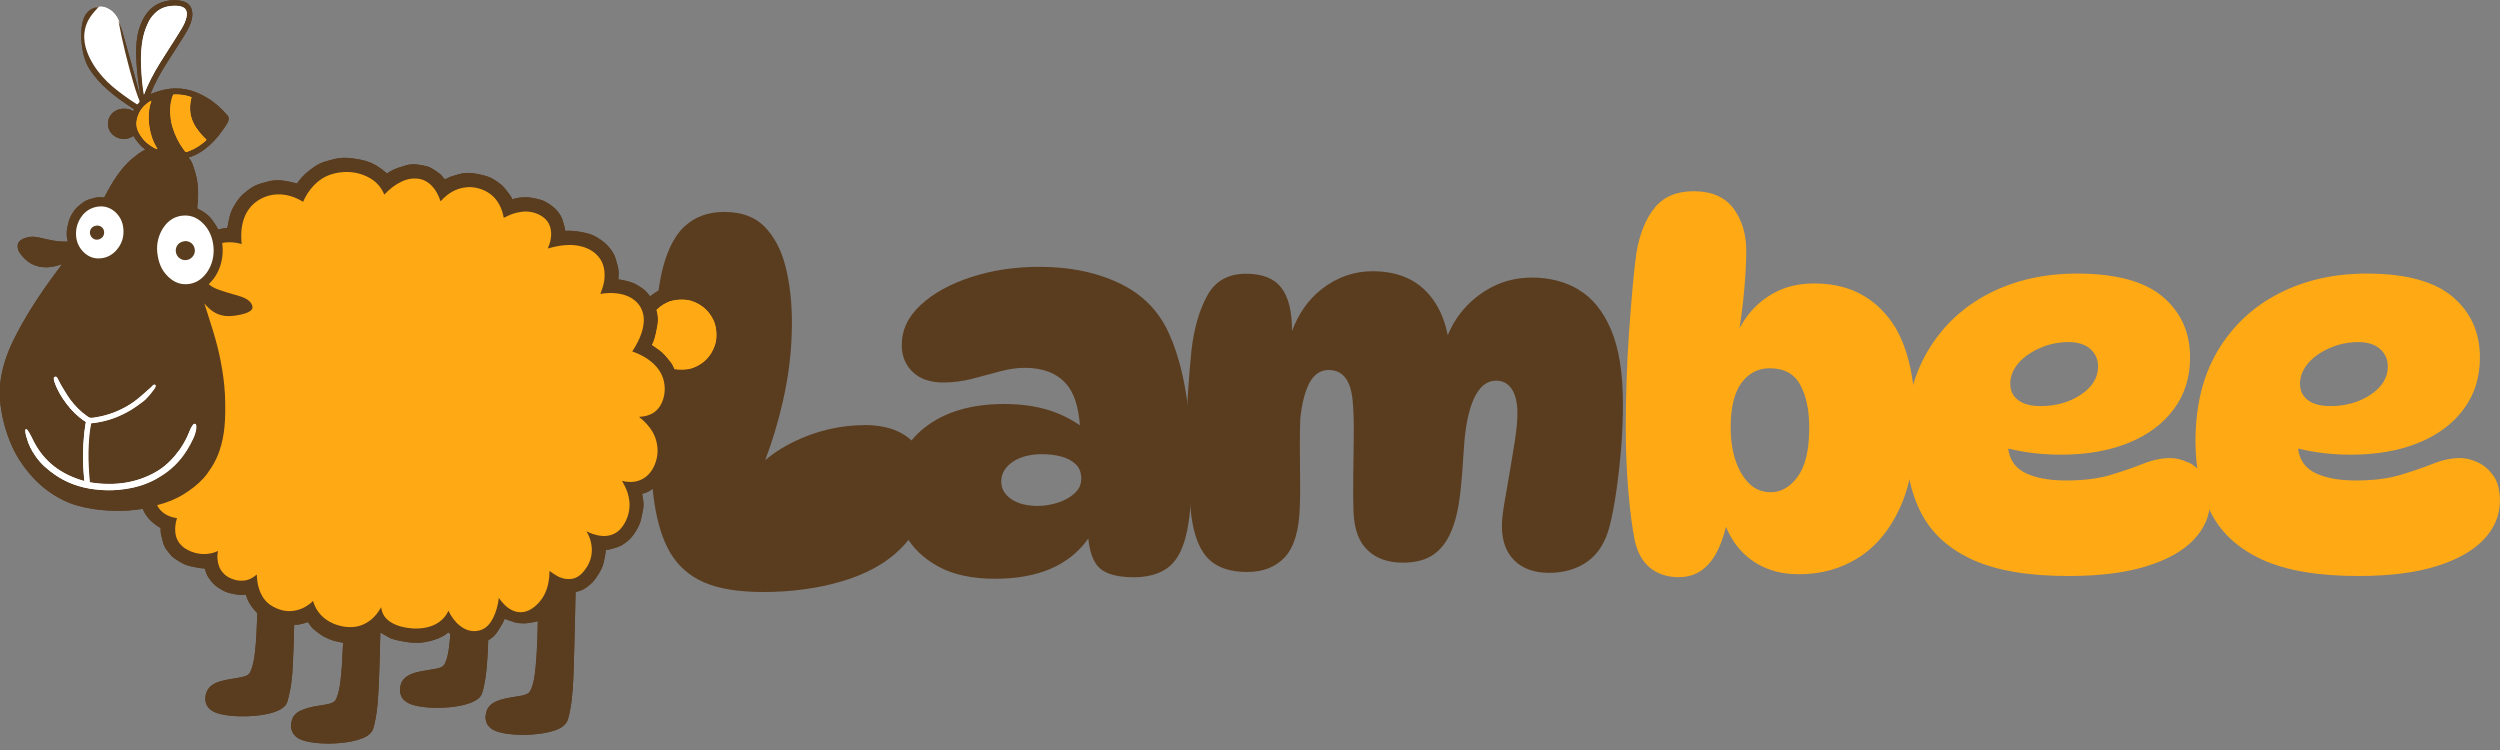
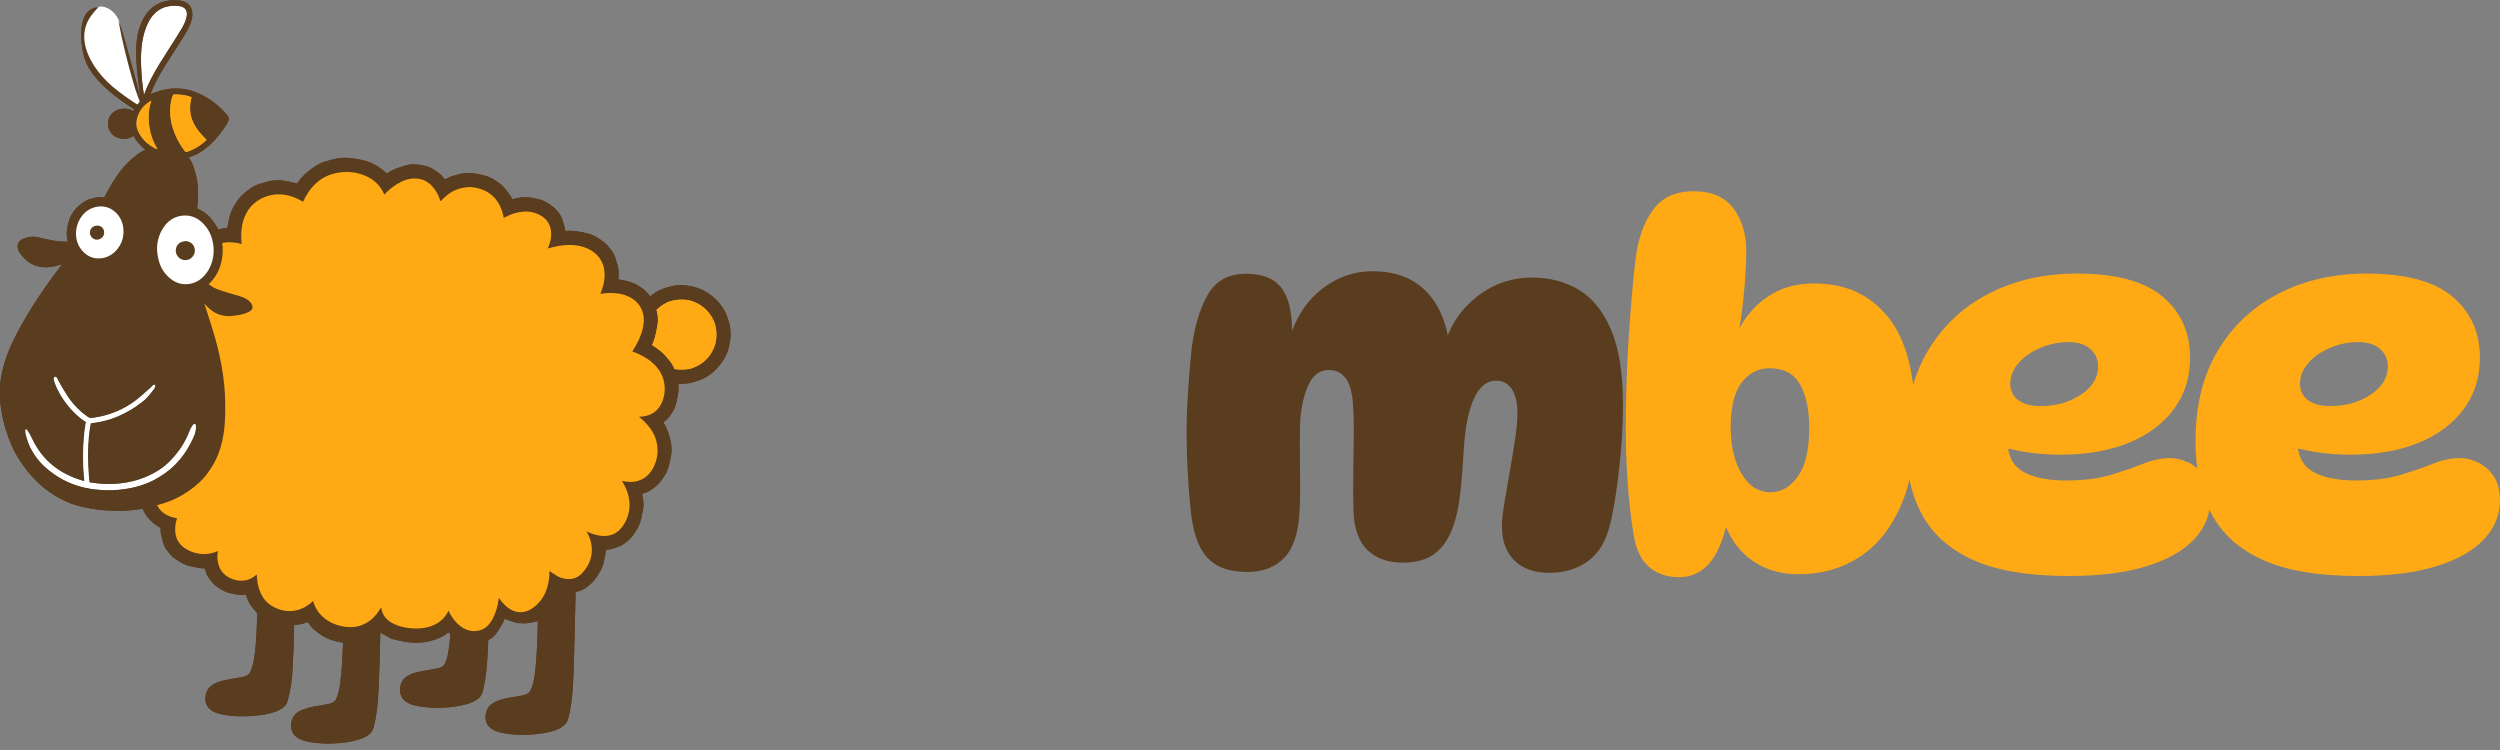
<svg xmlns="http://www.w3.org/2000/svg" id="Layer_1" viewBox="0 0 300 90">
  <rect x="0" y="0" width="300" height="90" fill="#808080" stroke="none" />
  <defs>
    <style>.cls-1{fill:#fff;}.cls-1,.cls-2,.cls-3{fill-rule:evenodd;}.cls-2,.cls-4{fill:#5a3c1e;}.cls-5,.cls-3{fill:#ffaa14;}</style>
  </defs>
-   <path class="cls-4" d="M103.71,51.02c-1.71,0-3.41.24-5.12.72-1.71.48-3.32,1.18-4.84,2.09-.68.41-1.32.88-1.93,1.39.84-2.2,1.55-4.54,2.12-7.04.73-3.18,1.09-6.33,1.09-9.45,0-2.46-.25-4.68-.75-6.68s-1.33-3.6-2.5-4.81c-1.17-1.21-2.79-1.81-4.87-1.81-1.96,0-3.57.6-4.84,1.81-1.27,1.21-2.2,3.2-2.78,5.99-.33,1.75-.63,4.2-.9,7.36-.27,3.16-.41,6.47-.41,9.92,0,4.2.19,7.51.56,9.92.37,2.41,1,4.37,1.87,5.87.96,1.62,2.32,2.82,4.09,3.59,1.77.77,4.15,1.15,7.15,1.15,1.58,0,3.16-.1,4.74-.31,1.58-.21,3.09-.52,4.52-.94,1.44-.42,2.69-.92,3.78-1.5,2-1.04,3.62-2.44,4.87-4.21,1.25-1.77,1.87-3.71,1.87-5.84,0-2.29-.67-4.07-2-5.34-1.33-1.27-3.25-1.9-5.74-1.9Z" />
-   <path class="cls-4" d="M140.58,40.75c-1.13-2.97-3.1-5.16-5.91-6.59-2.81-1.42-6.13-2.14-9.95-2.14-2.93,0-5.65.41-8.17,1.23-2.52.82-4.54,1.93-6.06,3.34-1.52,1.4-2.28,3.01-2.28,4.8,0,1.33.44,2.41,1.32,3.25.88.84,2.1,1.26,3.66,1.26,1.17,0,2.32-.15,3.45-.44,1.13-.29,2.23-.59,3.31-.88,1.07-.29,2.08-.44,3.02-.44,2.19,0,3.84.64,4.98,1.93.93,1.06,1.47,2.72,1.64,4.97-.82-.57-1.71-1.05-2.69-1.45-1.84-.74-3.96-1.11-6.38-1.11-3.98,0-7.17.95-9.57,2.84-2.4,1.89-3.6,4.46-3.6,7.7,0,1.91.44,3.65,1.32,5.21.88,1.56,2.2,2.82,3.98,3.78,1.78.96,4.03,1.44,6.76,1.44,5.19,0,8.92-1.61,11.19-4.83.13,1.34.45,2.38.96,3.1.72,1.03,2.21,1.55,4.48,1.55,1.64,0,2.98-.36,4.01-1.08,1.03-.72,1.79-2,2.25-3.84.47-1.83.7-4.41.7-7.73,0-3.04-.19-5.91-.56-8.61-.37-2.69-.99-5.11-1.84-7.26ZM128.93,59.22c-.55.49-1.22.86-2.02,1.11-.8.25-1.59.38-2.37.38-1.33,0-2.39-.27-3.19-.82-.8-.55-1.2-1.25-1.2-2.11,0-.94.45-1.72,1.35-2.34.9-.62,2.09-.94,3.57-.94.82,0,1.59.1,2.31.29.72.2,1.3.51,1.73.94.43.43.64.99.64,1.7s-.27,1.3-.82,1.78Z" />
  <path class="cls-4" d="M189.47,34.77c-1.64-.97-3.51-1.46-5.62-1.46-1.76,0-3.37.38-4.83,1.14-1.46.76-2.7,1.79-3.72,3.07-.66.83-1.17,1.74-1.57,2.71-.4-2.04-1.18-3.71-2.36-5.02-1.6-1.78-3.83-2.66-6.67-2.66-2.22,0-4.25.71-6.09,2.14-1.6,1.24-2.78,2.94-3.57,5.03,0-.03,0-.05,0-.08,0-2.3-.43-4.01-1.29-5.12-.86-1.11-2.26-1.67-4.22-1.67-2.15,0-3.7.87-4.65,2.61-.96,1.74-1.59,3.91-1.9,6.53-.16,1.56-.29,3.21-.41,4.95-.12,1.74-.18,3.37-.18,4.89s.04,3.04.12,4.57c.08,1.52.19,3.04.35,4.57.23,2.69.88,4.65,1.93,5.85,1.05,1.21,2.67,1.82,4.86,1.82,1.95,0,3.47-.61,4.57-1.82,1.09-1.21,1.68-3.22,1.76-6.03.04-.9.05-2,.03-3.31-.02-1.31-.03-2.62-.03-3.95s.02-2.44.06-3.34c.19-1.83.57-3.26,1.11-4.27.55-1.01,1.31-1.52,2.28-1.52.9,0,1.59.34,2.08,1.03.49.68.77,1.75.85,3.19.08,1.02.11,2.3.09,3.86-.02,1.56-.04,3.14-.06,4.74-.02,1.6-.01,2.99.03,4.16.08,2.11.64,3.66,1.7,4.65,1.05,1,2.46,1.49,4.22,1.49,1.6,0,2.88-.36,3.83-1.08.96-.72,1.69-1.81,2.2-3.25.39-1.05.67-2.36.85-3.92.18-1.56.32-3.36.44-5.39.16-2.65.57-4.68,1.23-6.09.66-1.41,1.54-2.11,2.63-2.11.82,0,1.45.34,1.9,1.02.45.68.67,1.65.67,2.9,0,.86-.1,1.92-.29,3.19-.2,1.27-.41,2.57-.64,3.89-.23,1.33-.45,2.57-.64,3.72-.2,1.15-.29,2.06-.29,2.72,0,1.8.51,3.18,1.52,4.16,1.01.98,2.4,1.46,4.16,1.46s3.39-.47,4.65-1.4c1.27-.94,2.14-2.36,2.61-4.27.27-1.05.53-2.37.76-3.95.23-1.58.43-3.3.59-5.15.16-1.85.23-3.68.23-5.47,0-3.71-.47-6.67-1.41-8.9-.94-2.22-2.22-3.82-3.86-4.8Z" />
  <path class="cls-5" d="M217.8,34.01c-1.95,0-3.63.4-5.03,1.2-1.41.8-2.56,1.87-3.45,3.22-.21.31-.4.63-.58.96.17-1.08.32-2.15.43-3.21.25-2.34.38-4.37.38-6.09,0-1.99-.51-3.68-1.52-5.06-1.02-1.38-2.62-2.08-4.8-2.08-2.03,0-3.58.65-4.65,1.96-1.07,1.31-1.81,3.09-2.2,5.36-.16,1.09-.31,2.51-.47,4.25-.16,1.74-.3,3.6-.44,5.59-.14,1.99-.23,3.96-.29,5.91s-.09,3.69-.09,5.21c0,2.77.11,5.38.32,7.82.21,2.44.48,4.42.79,5.94.35,1.44.99,2.52,1.9,3.22.92.7,2.04,1.05,3.37,1.05,1.6,0,2.9-.65,3.89-1.96.73-.96,1.31-2.32,1.76-4.08.59,1.43,1.42,2.61,2.48,3.52,1.68,1.44,3.77,2.17,6.26,2.17,2.69,0,5.09-.67,7.2-2.02,2.11-1.35,3.77-3.37,4.98-6.06,1.21-2.69,1.81-6.05,1.81-10.07,0-5.74-1.08-9.96-3.25-12.67-2.17-2.71-5.1-4.07-8.81-4.07ZM215.73,57.2c-.92,1.25-2,1.87-3.25,1.87-1.44,0-2.61-.73-3.48-2.2-.88-1.46-1.32-3.33-1.32-5.59,0-2.38.43-4.16,1.29-5.33.86-1.17,1.99-1.76,3.4-1.76,1.72,0,2.94.66,3.66,1.99.72,1.33,1.08,3.04,1.08,5.15,0,2.65-.46,4.61-1.38,5.85Z" />
  <path class="cls-5" d="M262.59,55.5c-.74-.35-1.46-.53-2.17-.53-1.02,0-2.09.22-3.22.67-1.13.45-2.44.9-3.92,1.35-1.48.45-3.28.67-5.39.67s-3.89-.35-5.12-1.05c-1.02-.59-1.62-1.51-1.79-2.78.72.17,1.46.32,2.28.44,1.33.2,2.69.29,4.1.29,3.04,0,5.73-.47,8.05-1.41,2.32-.94,4.14-2.28,5.44-4.04,1.31-1.76,1.96-3.82,1.96-6.21,0-3-1.09-5.43-3.28-7.29-2.19-1.85-5.62-2.78-10.3-2.78-3.94,0-7.46.8-10.57,2.4-3.1,1.6-5.54,3.89-7.32,6.88-1.78,2.99-2.66,6.61-2.66,10.86,0,3.36.63,6.25,1.9,8.66,1.27,2.42,3.33,4.27,6.18,5.56,2.85,1.29,6.67,1.93,11.47,1.93,3.71,0,6.82-.39,9.34-1.17,2.52-.78,4.42-1.85,5.71-3.22,1.29-1.37,1.93-2.91,1.93-4.63,0-1.25-.25-2.24-.76-2.99-.51-.74-1.13-1.29-1.87-1.64ZM242.22,43.56c.66-.74,1.53-1.35,2.61-1.81,1.07-.47,2.21-.7,3.42-.7,1.09,0,1.95.27,2.58.82.62.55.94,1.25.94,2.11,0,1.33-.68,2.45-2.05,3.37-1.37.92-2.99,1.38-4.86,1.38-1.13,0-2.02-.23-2.66-.7-.64-.47-.97-1.13-.97-1.99s.33-1.72.99-2.46Z" />
  <path class="cls-5" d="M299.24,57.14c-.51-.74-1.13-1.29-1.87-1.64-.74-.35-1.46-.53-2.17-.53-1.02,0-2.09.22-3.22.67-1.13.45-2.44.9-3.92,1.35-1.48.45-3.28.67-5.39.67s-3.89-.35-5.12-1.05c-1.02-.59-1.62-1.51-1.79-2.78.72.17,1.46.32,2.28.44,1.33.2,2.69.29,4.1.29,3.04,0,5.73-.47,8.05-1.41,2.32-.94,4.14-2.28,5.44-4.04,1.31-1.76,1.96-3.82,1.96-6.21,0-3-1.09-5.43-3.28-7.29-2.19-1.85-5.62-2.78-10.3-2.78-3.94,0-7.46.8-10.57,2.4-3.1,1.6-5.54,3.89-7.32,6.88-1.78,2.99-2.66,6.61-2.66,10.86,0,3.36.63,6.25,1.9,8.66,1.27,2.42,3.33,4.27,6.18,5.56,2.85,1.29,6.67,1.93,11.47,1.93,3.71,0,6.82-.39,9.34-1.17,2.52-.78,4.42-1.85,5.71-3.22,1.29-1.37,1.93-2.91,1.93-4.63,0-1.25-.25-2.24-.76-2.99ZM276.99,43.56c.66-.74,1.53-1.35,2.61-1.81,1.07-.47,2.21-.7,3.42-.7,1.09,0,1.95.27,2.58.82.62.55.94,1.25.94,2.11,0,1.33-.68,2.45-2.05,3.37-1.37.92-2.99,1.38-4.86,1.38-1.13,0-2.02-.23-2.66-.7-.64-.47-.97-1.13-.97-1.99s.33-1.72.99-2.46Z" />
  <path class="cls-3" d="M17.41,59.85l2.45,2.84.59,2.07,2.06,1.7,2.41.97,1.66,2.14,3.42,1.38,1.58,1.99,3.67.91,2.09-.17,1.92,1.94,3.08.55,1.69-.61,1.27-.63,3.11,1.16,4.14-.37,1.39-.67,2.27,1.32,2.98-.9.93-2.22,4.11.62,1.74-1.18.54-2.43,3.5-.31,1.44-3,.34-1.89,3.05-.9.86-2.22.34-3.45,2.03-.7,1.4-2.81-.32-3-.54-1.77,1.71-1.87-.02-3.02s-1.41-2.57-1.41-2.69c0-.12-1.69-1.11-1.69-1.11l.94-3.74-.85-1.87-2.29-1.66-1.92-.22-.04-2.67-1.24-2.08-3.29-.88-1.49.07-.68-2.57-2.66-1.26-2.53-.23-2.29-1.69-2.77-1.22-2.46.49-2.06-.82-2.27-.51-2.63.92-3.09-1.66-2.95-.18-2.9.78-1.9,2.03-3.78.09-2.62,1.15-.82,2.17-.71,2.02-1.7.57-.06,1.26-1.01,3.06-1.89,2.95,1.25,6.74.66,3.67.39,3.65-2.69,6.46-2.78,1.95-2.68,1.57Z" />
  <path class="cls-1" d="M16.64,12.59l.41-.36-.17-.47-.26-.64-.64-2-.66-2.51s-.6-2.28-.6-2.34c0-.06-.38-1.5-.38-1.5,0,0-.29-1.34-1.65-1.86-1.23-.47-2.03.75-2.03.75l-.72,1.94.15,2.17.85,2.41,1.83,2.04,2.58,1.87,1.08.62.22-.12Z" />
  <path class="cls-1" d="M15.66,27.84c.09,2.15-1.42,3.96-3.38,4.05-1.96.09-3.62-1.58-3.72-3.73-.1-2.15,1.42-3.96,3.37-4.04,1.96-.09,3.62,1.58,3.72,3.73Z" />
  <path class="cls-1" d="M26.22,29.91c.11,2.62-1.61,4.83-3.85,4.93-2.24.1-4.15-1.95-4.27-4.57-.11-2.62,1.61-4.83,3.85-4.92,2.24-.1,4.15,1.95,4.27,4.57Z" />
  <path class="cls-2" d="M18.06,11.29c.7-.27,1.46-.54,2.34-.64,1.94-.2,3.33.42,4.5,1.12.9.54,1.65,1.23,2.33,2,.14.15.22.28.21.51-.01.2-.09.38-.18.53-.17.29-.38.58-.58.86-.58.84-1.28,1.61-2.11,2.23-.55.42-1.18.78-1.94.99.01.05.06.09.09.13.24.29.4.68.53,1.09.15.47.3.97.39,1.5.2,1.11.14,2.33.02,3.4.56.27,1.07.58,1.49,1.01.21.21.37.47.55.72.18.25.36.51.47.81.34-.08.69-.19,1.1-.18.13-.51.18-1,.31-1.46.13-.46.31-.87.54-1.25.23-.38.46-.75.75-1.06.29-.31.62-.58.98-.85.34-.26.75-.49,1.2-.65.22-.08.47-.14.72-.21.24-.07.49-.14.74-.19,1.03-.18,1.93.03,2.76.23.12.03.23.07.35.09.06,0,.18-.22.23-.29.48-.65,1.12-1.19,1.79-1.66.37-.26.82-.51,1.33-.67.25-.08.52-.14.8-.22.26-.07.54-.15.82-.19.62-.09,1.26-.06,1.83.03.57.08,1.1.18,1.58.33.98.31,1.74.85,2.43,1.47.49-.34,1.05-.61,1.72-.8.32-.1.65-.22,1-.27.35-.06.75-.04,1.12.02.37.06.7.11,1,.2.3.09.54.23.81.4.25.17.5.32.72.51.22.19.38.42.58.65.32-.18.69-.34,1.09-.45.39-.11.8-.25,1.24-.3.47-.06.95-.02,1.38.06.87.16,1.59.32,2.22.73.31.2.6.4.87.62.27.23.48.51.7.8.22.29.46.58.6.92,0,0,.01,0,.02,0,.71-.24,1.63-.3,2.34-.17.38.07.73.14,1.05.24.33.1.61.25.88.42.28.18.53.35.76.56.23.2.42.45.61.71.19.26.32.57.42.92.1.34.22.7.26,1.1.98-.03,1.86.11,2.65.31.79.2,1.43.61,2,1.06.27.22.53.49.76.79.23.29.44.63.58,1,.07.19.12.4.18.61.05.2.13.4.17.61.09.44.1.94.03,1.43v.02c.86.13,1.61.3,2.24.67.31.18.61.37.88.59.27.22.48.5.7.78.35-.26.7-.52,1.11-.73.42-.2.89-.35,1.39-.47,1.05-.26,2.14-.13,3.07.15.88.27,1.61.75,2.26,1.35.31.29.59.64.84.99.4.56.63,1.2.83,1.95.07.25.12.52.14.79.05.6,0,1.12-.1,1.65-.1.51-.23.95-.42,1.37-.18.4-.43.77-.69,1.11-.51.68-1.18,1.26-1.99,1.68-.4.2-.87.36-1.37.49-.51.13-1.07.19-1.67.16.06.52,0,1.01-.09,1.47-.09.46-.16.91-.31,1.3-.14.4-.38.72-.59,1.04-.23.33-.52.6-.82.84.44.66.73,1.5.91,2.43.1.49.1,1.01.03,1.49-.04.22-.09.44-.14.66-.13.67-.31,1.26-.63,1.78-.1.16-.22.32-.33.48-.11.16-.23.31-.35.46-.26.28-.57.51-.89.74-.33.24-.71.42-1.15.51h0c.1.45.16.88.17,1.31,0,.42-.1.84-.18,1.21-.08.4-.15.77-.29,1.1-.14.33-.3.64-.48.92-.19.3-.38.57-.61.81-.22.24-.49.44-.78.65-.29.21-.61.35-.99.47-.36.1-.75.24-1.17.27-.06.05-.04.18-.05.29-.02.22-.07.46-.12.68-.06.3-.11.58-.2.85-.17.54-.46.98-.74,1.4-.15.22-.29.43-.47.62-.17.19-.36.34-.58.51-.21.16-.41.32-.66.43-.25.12-.53.18-.83.28v.02c-.05,2.86-.13,5.77-.21,8.62-.06,1.88-.11,3.74-.43,5.43-.08.43-.17.84-.28,1.2-.11.39-.35.64-.64.86-.56.42-1.42.65-2.3.8-.89.15-1.91.22-2.89.19-.94-.03-1.8-.12-2.58-.36-.53-.16-1.05-.48-1.3-.97-.07-.15-.15-.4-.17-.6-.03-.23.02-.46.06-.67.27-1.42,1.89-1.7,3.42-1.95.5-.08.93-.13,1.3-.27.21-.08.37-.16.48-.29.1-.12.17-.29.26-.49.28-.71.39-1.56.48-2.47.18-1.8.23-3.64.27-5.57-.08,0-.14.05-.22.07-.08.03-.17.03-.26.05-.18.03-.35.07-.54.09-.19.02-.37.06-.56.06-.19-.01-.37-.01-.56-.02-.19-.01-.36-.02-.51-.07-.44-.14-.9-.29-1.32-.45-.05.05-.07.12-.09.19-.07.18-.19.37-.29.54-.14.24-.27.47-.42.69-.15.24-.3.44-.48.63-.1.1-.2.17-.31.25-.05.04-.1.09-.16.13-.07.04-.16.07-.23.12-.08,1.98-.15,3.91-.54,5.62-.06.28-.12.56-.22.81-.1.25-.27.45-.45.6-.38.31-.9.52-1.47.68-1.65.47-4.08.54-5.73.22-.61-.12-1.07-.26-1.5-.57-.31-.21-.52-.51-.64-.96-.08-.32-.04-.64.02-.92.14-.69.63-1.11,1.24-1.38.74-.33,1.72-.43,2.65-.6.33-.06.62-.1.88-.2.27-.1.44-.25.56-.49.23-.46.36-1.02.45-1.61.09-.58.14-1.2.2-1.83,0-.02.01-.05,0-.07-.01-.07-.06-.07-.11-.12-.05-.03-.1-.07-.13-.11-.46.42-1.08.72-1.79.93-.71.22-1.49.37-2.37.32-.4-.02-.78-.08-1.15-.14-.55-.1-1.09-.2-1.58-.38-.15-.06-.29-.15-.43-.23-.29-.16-.56-.32-.84-.48-.04,1.68-.07,3.37-.14,5.03-.08,2.1-.14,4.15-.56,5.92-.05.18-.09.36-.13.52-.05.17-.13.31-.22.44-.37.53-1,.78-1.73.99-.36.1-.73.19-1.13.25-1.61.25-3.53.24-4.92-.08-.86-.2-1.62-.56-1.85-1.49-.05-.19-.06-.4-.03-.61.06-.4.16-.71.35-.97.38-.52,1.01-.75,1.76-.97.71-.2,1.57-.28,2.33-.44.38-.08.71-.2.89-.47.16-.26.27-.61.36-.96.09-.35.16-.72.21-1.09.2-1.53.27-3.15.34-4.84-.23-.04-.46-.1-.69-.14-.33-.07-.66-.16-.96-.29-.09-.04-.18-.09-.28-.13-.19-.09-.39-.17-.55-.28-.33-.23-.67-.45-.97-.72-.08-.07-.16-.14-.23-.2-.21-.2-.35-.5-.56-.72-.47.18-1,.31-1.63.35-.03,1.62-.08,3.17-.16,4.73-.04.79-.09,1.55-.19,2.27-.1.72-.25,1.39-.42,2.05-.05.17-.1.31-.18.45-.24.37-.65.63-1.1.82-.61.25-1.35.42-2.1.51-1.58.2-3.33.17-4.64-.13-.68-.15-1.24-.42-1.6-.92-.39-.54-.32-1.46,0-1.98.33-.54.84-.84,1.52-1.04.66-.2,1.4-.29,2.18-.43.38-.07.77-.15,1.03-.28.3-.15.4-.41.53-.74.21-.56.35-1.3.43-2.04.17-1.5.22-3.15.28-4.68-.58-.61-1.11-1.28-1.37-2.23,0,0,0-.01,0-.02-.66.13-1.26-.02-1.78-.13-.55-.11-1-.34-1.4-.61-.22-.14-.41-.27-.59-.43-.17-.16-.33-.34-.48-.54-.23-.29-.43-.6-.56-1-.04-.13-.07-.29-.14-.42-.38,0-.74-.07-1.09-.14-.35-.07-.68-.12-1-.23-.3-.1-.58-.24-.85-.4-.26-.16-.53-.32-.76-.49-.23-.17-.43-.41-.62-.65-.2-.24-.38-.48-.51-.77-.14-.29-.21-.63-.31-1-.1-.35-.18-.79-.14-1.16-.92-.55-1.72-1.23-2.15-2.31-.5.07-1.07.14-1.62.19-.56.05-1.12.05-1.68.04-1.08-.01-2.08-.11-3.02-.28-.95-.17-1.82-.38-2.62-.72-.78-.33-1.5-.73-2.18-1.2-1.34-.92-2.43-2.09-3.38-3.45-.96-1.37-1.65-2.96-2.14-4.82-.13-.47-.23-.95-.31-1.45-.08-.5-.16-1.02-.19-1.58-.03-.56-.02-1.11.02-1.62.04-.49.13-.97.22-1.43.38-1.81,1.09-3.4,1.86-4.85,1.56-2.96,3.41-5.61,5.36-8.19-.52.17-1.11.34-1.7.37-1.61.07-2.6-.66-3.31-1.63-.15-.21-.27-.42-.31-.71-.1-.65.33-.97.83-1.15.27-.1.56-.16.87-.17.31-.01.6.04.88.1,1.08.23,2.1.54,3.42.48,0,0,0,0,0-.01-.09-.37-.15-.78-.12-1.15.02-.37.12-.72.18-1.03.13-.62.46-1.2.81-1.64.17-.22.4-.42.63-.61.23-.19.48-.37.76-.5.28-.13.62-.22.97-.31.36-.09.75-.1,1.13-.04.05-.06.09-.13.13-.21.86-1.65,1.84-3.24,3.21-4.43.24-.2.49-.4.75-.59.26-.19.54-.36.84-.51,0-.05-.06-.07-.08-.09-.52-.4-.97-.95-1.32-1.55-.29.17-.59.31-.98.35-.39.03-.78-.06-1.06-.2-.56-.28-1.01-.81-1.02-1.61-.01-.78.44-1.32.97-1.6.51-.27,1.36-.3,1.86-.03.05.03.16.12.19.11.05-.02.06-.18.12-.21-.12-.1-.25-.19-.38-.27-1.92-1.27-3.75-2.63-5.02-4.64-.32-.51-.56-1.16-.73-1.91-.16-.73-.25-1.58-.22-2.41.05-1.14.3-2.21,1.09-2.72.19-.12.41-.23.68-.29.08-.02.23-.04.28-.05.06,0,.03,0,0,.03-.07.07-.19.21-.25.28-.7.76-1.29,1.57-1.42,2.82-.08.79.07,1.55.29,2.16.22.63.51,1.18.82,1.67.31.5.67.97,1.06,1.41.39.44.8.84,1.24,1.21.93.77,1.9,1.47,2.91,2.11.07-.03.12-.09.18-.15.06-.07.16-.16.11-.29-.06-.18-.15-.36-.21-.54-.2-.55-.38-1.12-.55-1.71-.66-2.28-1.3-4.81-1.76-7.31,0,0,.04.06.06.11.27.61.46,1.36.66,2.06.54,1.87,1.06,3.8,1.57,5.69.1.39.21.78.31,1.16,0,0,0,.01.01.02-.33-2.45-.83-5.83-.15-8.05.5-1.62,1.39-2.95,3.23-3.39.58-.14,1.36-.16,1.97,0,.58.15.99.49,1.14,1.06.17.64-.03,1.32-.23,1.81-.21.51-.5.95-.77,1.41-1.37,2.25-2.96,4.32-3.98,6.9ZM21.44,4.03c.24-.39.49-.78.7-1.23.16-.35.43-1.07.21-1.56-.24-.52-1.03-.6-1.8-.53-1.14.1-1.84.65-2.38,1.36-.26.35-.45.75-.62,1.18-.52,1.27-.69,2.94-.61,4.71.05,1.19.15,2.39.34,3.44,1-2.73,2.72-4.99,4.17-7.38ZM20.52,12.21c-.18.96-.09,2.13.18,3.03.31,1.02.77,1.94,1.35,2.71.07.1.2.29.29.29.09,0,.26-.07.37-.12.74-.28,1.28-.65,1.83-1.1.06-.05.24-.18.24-.25,0-.06-.15-.18-.21-.24-.25-.23-.45-.47-.65-.72-.54-.67-1.02-1.46-1.09-2.58-.04-.57.05-1.08.17-1.58-.61-.24-1.35-.36-2.19-.32-.13.23-.22.56-.28.87ZM17.92,12.21c-.43.27-.78.61-1.05,1.01-.28.42-.54,1.1-.51,1.77.02.4.17.75.34,1.05.34.6.77,1.06,1.3,1.42.26.18.55.37.88.46-.01-.12-.09-.21-.14-.31-.39-.66-.67-1.45-.81-2.37-.15-.99-.1-2.04.13-2.79.04-.11.1-.22.08-.34h-.02c-.06.01-.14.07-.21.11ZM44.24,21.29c-.79-.43-1.9-.75-3.17-.63-1.31.12-2.23.55-2.98,1.19-.74.63-1.31,1.44-1.71,2.36-.75-.43-1.58-.81-2.65-.88-1.17-.07-2.15.3-2.86.79-1.42.97-2.13,2.73-1.87,5.16-.64-.19-1.56-.3-2.33-.12.21,1.65-.2,3.04-.85,4.02-.23.35-.49.64-.77.93.37.31.83.54,1.33.7.5.17,1.01.34,1.53.48.74.21,1.61.41,2.09.93.14.15.35.46.29.75-.04.22-.31.4-.52.5-.25.12-.52.2-.79.26-.53.12-1.28.25-1.9.19-1.21-.13-1.93-.78-2.56-1.51.69,2.21,1.49,4.44,1.96,6.93.24,1.23.44,2.57.51,3.97.06,1.41.07,2.8-.07,4.08-.21,1.89-.73,3.48-1.59,4.77-.29.43-.58.87-.92,1.24-.69.75-1.51,1.38-2.42,1.94-.91.56-1.96.98-3.14,1.28.1.22.24.41.4.59.48.53,1.16.85,2,.97-.23.6-.31,1.46-.13,2.16.18.65.59,1.14,1.08,1.46.49.32,1.09.57,1.81.66.57.07,1.21,0,1.69-.16.16-.05.3-.14.46-.18-.14.68-.07,1.35.16,1.92.22.53.62.96,1.08,1.22.49.27,1.1.47,1.81.41.63-.04,1.08-.32,1.44-.6.05-.04.09-.11.16-.12.04,1.01.25,1.84.62,2.51.37.68.91,1.15,1.61,1.47.34.16.72.3,1.14.36.44.07.94.05,1.4-.06.43-.1.79-.25,1.12-.45.28-.17.56-.36.77-.58.02-.03.05-.09.1-.08.25.88.74,1.57,1.38,2.08.63.5,1.43.85,2.36,1,.52.08,1.09.07,1.57-.03.47-.1.89-.3,1.23-.51.53-.32.96-.78,1.3-1.27.11-.17.21-.35.33-.52.11.95.64,1.51,1.32,1.89.68.38,1.53.59,2.47.65,2.18.12,3.67-.75,4.28-2.13.34.71.77,1.32,1.36,1.79.56.45,1.37.84,2.37.58.82-.21,1.3-.84,1.64-1.51.35-.7.57-1.5.68-2.39.44.62.97,1.21,1.69,1.52.39.17.87.25,1.32.16.45-.09.81-.28,1.13-.52,1.23-.91,1.94-2.38,1.94-4.4.63.43,1.18.9,2.11.97,1.07.09,1.66-.49,2.09-1.04.45-.57.81-1.29.87-2.19.07-.98-.25-1.85-.64-2.51.36.2.74.34,1.18.45.43.12.96.18,1.47.08.95-.18,1.49-.75,1.91-1.45.4-.68.69-1.58.6-2.62-.07-.77-.31-1.41-.59-1.95-.1-.19-.21-.36-.3-.55.49.13,1.06.18,1.61.08.49-.09.95-.32,1.26-.57.68-.53,1.11-1.36,1.31-2.27.24-1.06-.03-2.25-.45-3-.44-.79-1.04-1.42-1.69-1.92,1.23-.05,2.01-.51,2.5-1.26.46-.7.75-1.83.49-2.99-.11-.5-.31-.94-.56-1.32-.75-1.11-1.94-1.82-3.24-2.28.45-.69.86-1.42,1.14-2.29.13-.43.23-.91.25-1.43.01-.52-.12-1.04-.32-1.45-.4-.77-1.05-1.27-1.9-1.57-.82-.29-1.94-.35-3-.16.31-.82.62-1.66.48-2.81-.12-1-.63-1.71-1.26-2.19-.63-.48-1.47-.79-2.48-.86-1.06-.07-2.15.14-3.04.41.27-.66.51-1.45.35-2.29-.15-.79-.58-1.3-1.19-1.66-.59-.35-1.37-.57-2.28-.46-.65.08-1.2.26-1.68.49-.16.08-.32.17-.49.23-.34-1.84-1.35-3.05-2.97-3.51-.42-.12-.9-.2-1.4-.16-1.44.11-2.39.82-3.11,1.59-.03.03-.06.08-.11.09-.23-.72-.56-1.34-1.03-1.83-.47-.48-1.05-.85-1.91-.89-.93-.04-1.64.29-2.23.64-.53.32-.99.69-1.39,1.11-.06.06-.11.14-.19.17-.38-.91-.99-1.58-1.85-2.04ZM9.9,25.84c-.43.52-.77,1.27-.78,2.15-.01.98.36,1.69.84,2.19.47.49,1.14.91,2.11.82.86-.07,1.53-.52,1.97-1.06.45-.55.78-1.23.78-2.14,0-1.02-.36-1.7-.84-2.21-.46-.48-1.19-.91-2.12-.81-.92.1-1.53.53-1.97,1.06ZM21.06,26.08c-.67.28-1.17.78-1.51,1.32-.45.72-.82,1.75-.67,2.97.14,1.18.52,2.02,1.15,2.68.57.61,1.43,1.2,2.65,1.03,1.06-.15,1.77-.8,2.25-1.54.48-.74.79-1.76.69-2.9-.1-1.14-.52-2.05-1.13-2.7-.59-.64-1.41-1.2-2.64-1.06-.27.03-.55.1-.78.2ZM81.99,44.35c.35-.01.71-.05,1.01-.15,1.15-.39,1.96-1.09,2.48-2.05.13-.25.24-.5.33-.78.28-.84.2-2.1-.16-2.89-.49-1.06-1.25-1.79-2.29-2.23-.25-.1-.54-.21-.85-.25-.6-.09-1.37-.06-1.93.1-.68.2-1.26.58-1.7.99-.04.04-.1.07-.1.12.11.36.17.75.17,1.16,0,.4-.08.77-.14,1.1-.13.72-.3,1.39-.57,1.93.56.37,1.12.73,1.56,1.23.22.24.42.51.64.77.21.26.38.58.51.91.35.05.7.06,1.04.05ZM15.63,49.23c.47-.28.94-.63,1.37-.95.15-.12.3-.23.43-.35.37-.36.73-.81,1.05-1.25.05-.08.29-.43.07-.52-.17-.07-.34.17-.44.28-.12.13-.26.24-.38.34-.29.24-.53.47-.77.68-.54.47-1.06.87-1.67,1.23-1.03.61-2.29,1.14-3.76,1.37-.23.04-.46.09-.67.08-.2,0-.33-.12-.48-.23-.75-.52-1.43-1.23-1.96-1.93-.31-.41-.58-.88-.88-1.36-.21-.35-.41-.71-.6-1.08-.08-.16-.15-.38-.37-.34-.29.05-.13.49-.05.71.35,1,.88,1.83,1.44,2.57.62.81,1.32,1.51,2.17,2.07.07.04.13.08.13.13,0,.05-.03.12-.04.19-.33,2.07-.38,4.54-.14,6.85-2.76-.77-4.78-2.29-6.04-4.7-.1-.18-.19-.37-.28-.56-.12-.24-.28-.56-.46-.8-.05-.06-.15-.21-.24-.17-.08.04-.08.28-.04.48.03.19.07.32.11.47.25.94.64,1.66,1.11,2.33.63.91,1.45,1.61,2.31,2.2,1.3.89,2.93,1.56,4.86,1.77.66.07,1.36.12,2.08.09,1.88-.08,3.43-.47,4.71-1.09.26-.12.5-.26.74-.4,1.46-.85,2.58-1.93,3.46-3.33.29-.46.52-.9.78-1.45.12-.25.22-.5.28-.82.04-.19.16-.85-.11-.89-.14-.02-.25.14-.34.27-.25.39-.37.82-.58,1.26-.26.55-.57,1.09-.91,1.57-.72,1-1.53,1.84-2.54,2.49-1.01.64-2.24,1.16-3.69,1.43-1.51.29-3.19.24-4.55,0-.26-2.46-.25-5.03.15-7.07,1.94-.21,3.36-.79,4.7-1.57Z" />
  <path class="cls-1" d="M17.27,11.4c-.19-1.05-.29-2.25-.34-3.44-.08-1.77.09-3.44.61-4.71.18-.43.36-.83.62-1.18.54-.71,1.24-1.26,2.38-1.36.77-.07,1.56,0,1.8.53.22.49-.05,1.2-.21,1.56-.2.45-.46.85-.7,1.23-1.45,2.39-3.17,4.64-4.17,7.38Z" />
  <path class="cls-3" d="M20.8,11.34c.84-.04,1.58.08,2.19.32-.12.5-.21,1.02-.17,1.58.08,1.11.56,1.91,1.09,2.58.19.25.4.48.65.72.06.06.21.18.21.24,0,.07-.17.2-.24.25-.55.45-1.08.82-1.83,1.1-.11.04-.28.12-.37.12-.09,0-.22-.19-.29-.29-.57-.76-1.04-1.69-1.35-2.71-.27-.9-.36-2.07-.18-3.03.06-.32.15-.64.28-.87Z" />
-   <path class="cls-3" d="M18.13,12.1h.02c.02.12-.04.23-.08.34-.23.75-.29,1.8-.13,2.79.14.92.42,1.71.81,2.37.05.1.13.19.14.31-.33-.09-.62-.28-.88-.46-.53-.36-.96-.82-1.3-1.42-.16-.29-.32-.65-.34-1.05-.03-.68.23-1.35.51-1.77.26-.4.62-.74,1.05-1.01.07-.04.15-.1.21-.11Z" />
  <path class="cls-2" d="M11.6,27.07c.44-.04.83.26.89.7.02.18-.01.39-.09.54-.17.33-.66.57-1.09.39-.28-.12-.54-.44-.52-.86.01-.22.12-.4.24-.52.13-.13.33-.23.56-.24Z" />
  <path class="cls-2" d="M22.13,28.94c.59-.06,1.02.29,1.18.72.26.69-.19,1.31-.69,1.49-.73.26-1.49-.26-1.53-1.03-.01-.32.11-.62.28-.8.17-.19.44-.34.76-.37Z" />
  <path class="cls-3" d="M80.95,44.31c-.14-.33-.3-.65-.51-.91-.22-.26-.42-.53-.64-.77-.45-.5-1-.85-1.56-1.23.28-.55.44-1.22.57-1.93.06-.33.15-.7.14-1.1,0-.4-.06-.8-.17-1.16,0-.06.07-.09.1-.12.44-.42,1.02-.8,1.7-.99.55-.16,1.33-.19,1.93-.1.31.04.6.15.85.25,1.04.44,1.8,1.17,2.29,2.23.36.79.44,2.05.16,2.89-.09.28-.2.53-.33.78-.51.97-1.33,1.66-2.48,2.05-.3.1-.66.14-1.01.15-.34.01-.69,0-1.04-.05Z" />
  <path class="cls-1" d="M10.94,50.8c-.4,2.04-.4,4.61-.15,7.07,1.36.24,3.04.29,4.55,0,1.45-.28,2.68-.8,3.69-1.43,1.01-.64,1.82-1.49,2.54-2.49.34-.48.65-1.02.91-1.57.21-.44.33-.87.58-1.26.09-.13.2-.29.34-.27.27.04.15.71.11.89-.07.32-.17.57-.28.82-.25.55-.49.98-.78,1.45-.87,1.41-2,2.49-3.46,3.33-.24.14-.48.28-.74.4-1.28.62-2.83,1-4.71,1.09-.73.03-1.42-.02-2.08-.09-1.94-.21-3.57-.87-4.86-1.77-.86-.59-1.68-1.29-2.31-2.2-.47-.66-.86-1.38-1.11-2.33-.04-.16-.09-.29-.11-.47-.03-.2-.04-.44.04-.48.08-.04.19.11.24.17.18.24.33.56.46.8.1.19.19.38.28.56,1.26,2.42,3.28,3.93,6.04,4.7-.25-2.31-.2-4.79.14-6.85.01-.07.04-.14.04-.19,0-.05-.06-.09-.13-.13-.86-.56-1.55-1.26-2.17-2.07-.57-.74-1.09-1.57-1.44-2.57-.07-.21-.23-.66.05-.71.23-.04.3.19.37.34.18.37.39.74.6,1.08.29.48.57.95.88,1.36.53.71,1.21,1.41,1.96,1.93.15.1.28.22.48.23.21.01.44-.04.67-.08,1.47-.24,2.73-.77,3.76-1.37.61-.36,1.13-.76,1.67-1.23.24-.2.48-.43.77-.68.11-.1.26-.2.38-.34.1-.1.26-.35.44-.28.22.09-.01.44-.07.52-.32.44-.67.88-1.05,1.25-.12.12-.27.23-.43.35-.43.32-.9.67-1.37.95-1.33.78-2.76,1.36-4.7,1.57Z" />
  <path class="cls-3" d="M17.41,59.85l2.45,2.84.59,2.07,2.06,1.7,2.41.97,1.66,2.14,3.42,1.38,1.58,1.99,3.67.91,2.09-.17,1.92,1.94,3.08.55,1.69-.61,1.27-.63,3.11,1.16,4.14-.37,1.39-.67,2.27,1.32,2.98-.9.93-2.22,4.11.62,1.74-1.18.54-2.43,3.5-.31,1.44-3,.34-1.89,3.05-.9.86-2.22.34-3.45,2.03-.7,1.4-2.81-.32-3-.54-1.77,1.71-1.87-.02-3.02s-1.41-2.57-1.41-2.69c0-.12-1.69-1.11-1.69-1.11l.94-3.74-.85-1.87-2.29-1.66-1.92-.22-.04-2.67-1.24-2.08-3.29-.88-1.49.07-.68-2.57-2.66-1.26-2.53-.23-2.29-1.69-2.77-1.22-2.46.49-2.06-.82-2.27-.51-2.63.92-3.09-1.66-2.95-.18-2.9.78-1.9,2.03-3.78.09-2.62,1.15-.82,2.17-.71,2.02-1.7.57-.06,1.26-1.01,3.06-1.89,2.95,1.25,6.74.66,3.67.39,3.65-2.69,6.46-2.78,1.95-2.68,1.57Z" />
  <path class="cls-1" d="M16.64,12.59l.41-.36-.17-.47-.26-.64-.64-2-.66-2.51s-.6-2.28-.6-2.34c0-.06-.38-1.5-.38-1.5,0,0-.29-1.34-1.65-1.86-1.23-.47-2.03.75-2.03.75l-.72,1.94.15,2.17.85,2.41,1.83,2.04,2.58,1.87,1.08.62.22-.12Z" />
  <path class="cls-1" d="M15.66,27.84c.09,2.15-1.42,3.96-3.38,4.05-1.96.09-3.62-1.58-3.72-3.73-.1-2.15,1.42-3.96,3.37-4.04,1.96-.09,3.62,1.58,3.72,3.73Z" />
  <path class="cls-1" d="M26.22,29.91c.11,2.62-1.61,4.83-3.85,4.93-2.24.1-4.15-1.95-4.27-4.57-.11-2.62,1.61-4.83,3.85-4.92,2.24-.1,4.15,1.95,4.27,4.57Z" />
  <path class="cls-2" d="M18.06,11.29c.7-.27,1.46-.54,2.34-.64,1.94-.2,3.33.42,4.5,1.12.9.54,1.65,1.23,2.33,2,.14.15.22.28.21.51-.01.2-.09.38-.18.53-.17.29-.38.58-.58.86-.58.84-1.28,1.61-2.11,2.23-.55.42-1.18.78-1.94.99.01.05.06.09.09.13.24.29.4.68.53,1.09.15.47.3.97.39,1.5.2,1.11.14,2.33.02,3.4.56.27,1.07.58,1.49,1.01.21.21.37.47.55.72.18.25.36.51.47.81.34-.08.69-.19,1.1-.18.13-.51.18-1,.31-1.46.13-.46.31-.87.54-1.25.23-.38.46-.75.75-1.06.29-.31.62-.58.98-.85.34-.26.75-.49,1.2-.65.22-.08.47-.14.72-.21.24-.07.49-.14.74-.19,1.03-.18,1.93.03,2.76.23.12.03.23.07.35.09.06,0,.18-.22.23-.29.48-.65,1.12-1.19,1.79-1.66.37-.26.82-.51,1.33-.67.25-.08.52-.14.8-.22.26-.07.54-.15.82-.19.62-.09,1.26-.06,1.83.03.57.08,1.1.18,1.58.33.98.31,1.74.85,2.43,1.47.49-.34,1.05-.61,1.72-.8.32-.1.65-.22,1-.27.35-.06.75-.04,1.12.02.37.06.7.11,1,.2.3.09.54.23.81.4.25.17.5.32.72.51.22.19.38.42.58.65.32-.18.69-.34,1.09-.45.39-.11.8-.25,1.24-.3.47-.06.95-.02,1.38.06.87.16,1.59.32,2.22.73.31.2.6.4.87.62.27.23.48.51.7.8.22.29.46.58.6.92,0,0,.01,0,.02,0,.71-.24,1.63-.3,2.34-.17.38.07.73.14,1.05.24.33.1.61.25.88.42.28.18.53.35.76.56.23.2.42.45.61.71.19.26.32.57.42.92.1.34.22.7.26,1.1.98-.03,1.86.11,2.65.31.79.2,1.43.61,2,1.06.27.22.53.49.76.79.23.29.44.63.58,1,.07.19.12.4.18.61.05.2.13.4.17.61.09.44.1.94.03,1.43v.02c.86.13,1.61.3,2.24.67.31.18.61.37.88.59.27.22.48.5.7.78.35-.26.7-.52,1.11-.73.42-.2.89-.35,1.39-.47,1.05-.26,2.14-.13,3.07.15.88.27,1.61.75,2.26,1.35.31.29.59.64.84.99.4.56.63,1.2.83,1.95.07.25.12.52.14.79.05.6,0,1.12-.1,1.65-.1.51-.23.95-.42,1.37-.18.4-.43.77-.69,1.11-.51.68-1.18,1.26-1.99,1.68-.4.2-.87.36-1.37.49-.51.13-1.07.19-1.67.16.06.52,0,1.01-.09,1.47-.09.46-.16.91-.31,1.3-.14.4-.38.72-.59,1.04-.23.33-.52.6-.82.84.44.66.73,1.5.91,2.43.1.49.1,1.01.03,1.49-.04.22-.09.44-.14.66-.13.67-.31,1.26-.63,1.78-.1.16-.22.32-.33.48-.11.16-.23.31-.35.46-.26.28-.57.51-.89.74-.33.24-.71.42-1.15.51h0c.1.45.16.88.17,1.31,0,.42-.1.84-.18,1.21-.08.4-.15.77-.29,1.1-.14.33-.3.64-.48.92-.19.3-.38.57-.61.81-.22.24-.49.44-.78.65-.29.21-.61.35-.99.47-.36.1-.75.24-1.17.27-.06.05-.04.18-.05.29-.02.22-.07.46-.12.68-.06.3-.11.58-.2.85-.17.54-.46.98-.74,1.4-.15.22-.29.43-.47.62-.17.19-.36.34-.58.51-.21.16-.41.32-.66.43-.25.12-.53.18-.83.28v.02c-.05,2.86-.13,5.77-.21,8.62-.06,1.88-.11,3.74-.43,5.43-.08.43-.17.84-.28,1.2-.11.39-.35.64-.64.86-.56.42-1.42.65-2.3.8-.89.15-1.91.22-2.89.19-.94-.03-1.8-.12-2.58-.36-.53-.16-1.05-.48-1.3-.97-.07-.15-.15-.4-.17-.6-.03-.23.02-.46.06-.67.27-1.42,1.89-1.7,3.42-1.95.5-.08.93-.13,1.3-.27.21-.08.37-.16.48-.29.1-.12.17-.29.26-.49.28-.71.39-1.56.48-2.47.18-1.8.23-3.64.27-5.57-.08,0-.14.05-.22.07-.08.03-.17.03-.26.05-.18.03-.35.07-.54.09-.19.02-.37.06-.56.06-.19-.01-.37-.01-.56-.02-.19-.01-.36-.02-.51-.07-.44-.14-.9-.29-1.32-.45-.05.05-.07.12-.09.19-.07.18-.19.37-.29.54-.14.24-.27.47-.42.69-.15.24-.3.44-.48.63-.1.1-.2.17-.31.25-.05.04-.1.09-.16.13-.07.04-.16.07-.23.12-.08,1.98-.15,3.91-.54,5.62-.06.28-.12.56-.22.81-.1.25-.27.45-.45.6-.38.31-.9.52-1.47.68-1.65.47-4.08.54-5.73.22-.61-.12-1.07-.26-1.5-.57-.31-.21-.52-.51-.64-.96-.08-.32-.04-.64.02-.92.14-.69.63-1.11,1.24-1.38.74-.33,1.72-.43,2.65-.6.33-.06.62-.1.88-.2.27-.1.44-.25.56-.49.23-.46.36-1.02.45-1.61.09-.58.14-1.2.2-1.83,0-.02.01-.05,0-.07-.01-.07-.06-.07-.11-.12-.05-.03-.1-.07-.13-.11-.46.42-1.08.72-1.79.93-.71.22-1.49.37-2.37.32-.4-.02-.78-.08-1.15-.14-.55-.1-1.09-.2-1.58-.38-.15-.06-.29-.15-.43-.23-.29-.16-.56-.32-.84-.48-.04,1.68-.07,3.37-.14,5.03-.08,2.1-.14,4.15-.56,5.92-.05.18-.09.36-.13.52-.05.17-.13.31-.22.44-.37.53-1,.78-1.73.99-.36.1-.73.19-1.13.25-1.61.25-3.53.24-4.92-.08-.86-.2-1.62-.56-1.85-1.49-.05-.19-.06-.4-.03-.61.06-.4.16-.71.35-.97.38-.52,1.01-.75,1.76-.97.71-.2,1.57-.28,2.33-.44.38-.08.71-.2.89-.47.16-.26.27-.61.36-.96.09-.35.16-.72.21-1.09.2-1.53.27-3.15.34-4.84-.23-.04-.46-.1-.69-.14-.33-.07-.66-.16-.96-.29-.09-.04-.18-.09-.28-.13-.19-.09-.39-.17-.55-.28-.33-.23-.67-.45-.97-.72-.08-.07-.16-.14-.23-.2-.21-.2-.35-.5-.56-.72-.47.18-1,.31-1.63.35-.03,1.62-.08,3.17-.16,4.73-.04.79-.09,1.55-.19,2.27-.1.72-.25,1.39-.42,2.05-.05.17-.1.31-.18.45-.24.37-.65.63-1.1.82-.61.25-1.35.42-2.1.51-1.58.2-3.33.17-4.64-.13-.68-.15-1.24-.42-1.6-.92-.39-.54-.32-1.46,0-1.98.33-.54.84-.84,1.52-1.04.66-.2,1.4-.29,2.18-.43.38-.07.77-.15,1.03-.28.3-.15.4-.41.53-.74.21-.56.35-1.3.43-2.04.17-1.5.22-3.15.28-4.68-.58-.61-1.11-1.28-1.37-2.23,0,0,0-.01,0-.02-.66.13-1.26-.02-1.78-.13-.55-.11-1-.34-1.4-.61-.22-.14-.41-.27-.59-.43-.17-.16-.33-.34-.48-.54-.23-.29-.43-.6-.56-1-.04-.13-.07-.29-.14-.42-.38,0-.74-.07-1.09-.14-.35-.07-.68-.12-1-.23-.3-.1-.58-.24-.85-.4-.26-.16-.53-.32-.76-.49-.23-.17-.43-.41-.62-.65-.2-.24-.38-.48-.51-.77-.14-.29-.21-.63-.31-1-.1-.35-.18-.79-.14-1.16-.92-.55-1.72-1.23-2.15-2.31-.5.07-1.07.14-1.62.19-.56.05-1.12.05-1.68.04-1.08-.01-2.08-.11-3.02-.28-.95-.17-1.82-.38-2.62-.72-.78-.33-1.5-.73-2.18-1.2-1.34-.92-2.43-2.09-3.38-3.45-.96-1.37-1.65-2.96-2.14-4.82-.13-.47-.23-.95-.31-1.45-.08-.5-.16-1.02-.19-1.58-.03-.56-.02-1.11.02-1.62.04-.49.13-.97.22-1.43.38-1.81,1.09-3.4,1.86-4.85,1.56-2.96,3.41-5.61,5.36-8.19-.52.17-1.11.34-1.7.37-1.61.07-2.6-.66-3.31-1.63-.15-.21-.27-.42-.31-.71-.1-.65.33-.97.83-1.15.27-.1.56-.16.87-.17.31-.01.6.04.88.1,1.08.23,2.1.54,3.42.48,0,0,0,0,0-.01-.09-.37-.15-.78-.12-1.15.02-.37.12-.72.18-1.03.13-.62.46-1.2.81-1.64.17-.22.4-.42.63-.61.23-.19.48-.37.76-.5.28-.13.62-.22.97-.31.36-.09.75-.1,1.13-.04.05-.06.09-.13.13-.21.86-1.65,1.84-3.24,3.21-4.43.24-.2.49-.4.75-.59.26-.19.54-.36.84-.51,0-.05-.06-.07-.08-.09-.52-.4-.97-.95-1.32-1.55-.29.17-.59.31-.98.35-.39.03-.78-.06-1.06-.2-.56-.28-1.01-.81-1.02-1.61-.01-.78.44-1.32.97-1.6.51-.27,1.36-.3,1.86-.03.05.03.16.12.19.11.05-.02.06-.18.12-.21-.12-.1-.25-.19-.38-.27-1.92-1.27-3.75-2.63-5.02-4.64-.32-.51-.56-1.16-.73-1.91-.16-.73-.25-1.58-.22-2.41.05-1.14.3-2.21,1.09-2.72.19-.12.41-.23.68-.29.08-.02.23-.04.28-.05.06,0,.03,0,0,.03-.07.07-.19.21-.25.28-.7.76-1.29,1.57-1.42,2.82-.08.79.07,1.55.29,2.16.22.63.51,1.18.82,1.67.31.5.67.97,1.06,1.41.39.44.8.84,1.24,1.21.93.77,1.9,1.47,2.91,2.11.07-.03.12-.09.18-.15.06-.07.16-.16.11-.29-.06-.18-.15-.36-.21-.54-.2-.55-.38-1.12-.55-1.71-.66-2.28-1.3-4.81-1.76-7.31,0,0,.04.06.06.11.27.61.46,1.36.66,2.06.54,1.87,1.06,3.8,1.57,5.69.1.39.21.78.31,1.16,0,0,0,.01.01.02-.33-2.45-.83-5.83-.15-8.05.5-1.62,1.39-2.95,3.23-3.39.58-.14,1.36-.16,1.97,0,.58.15.99.49,1.14,1.06.17.64-.03,1.32-.23,1.81-.21.51-.5.95-.77,1.41-1.37,2.25-2.96,4.32-3.98,6.9ZM21.44,4.03c.24-.39.49-.78.7-1.23.16-.35.43-1.07.21-1.56-.24-.52-1.03-.6-1.8-.53-1.14.1-1.84.65-2.38,1.36-.26.35-.45.75-.62,1.18-.52,1.27-.69,2.94-.61,4.71.05,1.19.15,2.39.34,3.44,1-2.73,2.72-4.99,4.17-7.38ZM20.52,12.21c-.18.96-.09,2.13.18,3.03.31,1.02.77,1.94,1.35,2.71.07.1.2.29.29.29.09,0,.26-.07.37-.12.74-.28,1.28-.65,1.83-1.1.06-.05.24-.18.24-.25,0-.06-.15-.18-.21-.24-.25-.23-.45-.47-.65-.72-.54-.67-1.02-1.46-1.09-2.58-.04-.57.05-1.08.17-1.58-.61-.24-1.35-.36-2.19-.32-.13.23-.22.56-.28.87ZM17.92,12.21c-.43.27-.78.61-1.05,1.01-.28.42-.54,1.1-.51,1.77.02.4.17.75.34,1.05.34.6.77,1.06,1.3,1.42.26.18.55.37.88.46-.01-.12-.09-.21-.14-.31-.39-.66-.67-1.45-.81-2.37-.15-.99-.1-2.04.13-2.79.04-.11.1-.22.08-.34h-.02c-.06.01-.14.07-.21.11ZM44.24,21.29c-.79-.43-1.9-.75-3.17-.63-1.31.12-2.23.55-2.98,1.19-.74.63-1.31,1.44-1.71,2.36-.75-.43-1.58-.81-2.65-.88-1.17-.07-2.15.3-2.86.79-1.42.97-2.13,2.73-1.87,5.16-.64-.19-1.56-.3-2.33-.12.21,1.65-.2,3.04-.85,4.02-.23.35-.49.64-.77.93.37.31.83.54,1.33.7.5.17,1.01.34,1.53.48.74.21,1.61.41,2.09.93.14.15.35.46.29.75-.04.22-.31.4-.52.5-.25.12-.52.2-.79.26-.53.12-1.28.25-1.9.19-1.21-.13-1.93-.78-2.56-1.51.69,2.21,1.49,4.44,1.96,6.93.24,1.23.44,2.57.51,3.97.06,1.41.07,2.8-.07,4.08-.21,1.89-.73,3.48-1.59,4.77-.29.43-.58.87-.92,1.24-.69.75-1.51,1.38-2.42,1.94-.91.56-1.96.98-3.14,1.28.1.22.24.41.4.59.48.53,1.16.85,2,.97-.23.6-.31,1.46-.13,2.16.18.65.59,1.14,1.08,1.46.49.32,1.09.57,1.81.66.57.07,1.21,0,1.69-.16.16-.05.3-.14.46-.18-.14.68-.07,1.35.16,1.92.22.53.62.96,1.08,1.22.49.27,1.1.47,1.81.41.63-.04,1.08-.32,1.44-.6.05-.04.09-.11.16-.12.04,1.01.25,1.84.62,2.51.37.68.91,1.15,1.61,1.47.34.16.72.3,1.14.36.44.07.94.05,1.4-.06.43-.1.79-.25,1.12-.45.28-.17.56-.36.77-.58.02-.03.05-.09.1-.08.25.88.74,1.57,1.38,2.08.63.5,1.43.85,2.36,1,.52.08,1.09.07,1.57-.03.47-.1.89-.3,1.23-.51.53-.32.96-.78,1.3-1.27.11-.17.21-.35.33-.52.11.95.64,1.51,1.32,1.89.68.38,1.53.59,2.47.65,2.18.12,3.67-.75,4.28-2.13.34.71.77,1.32,1.36,1.79.56.45,1.37.84,2.37.58.82-.21,1.3-.84,1.64-1.51.35-.7.57-1.5.68-2.39.44.62.97,1.21,1.69,1.52.39.17.87.25,1.32.16.45-.09.81-.28,1.13-.52,1.23-.91,1.94-2.38,1.94-4.4.63.43,1.18.9,2.11.97,1.07.09,1.66-.49,2.09-1.04.45-.57.81-1.29.87-2.19.07-.98-.25-1.85-.64-2.51.36.2.74.34,1.18.45.43.12.96.18,1.47.08.95-.18,1.49-.75,1.91-1.45.4-.68.69-1.58.6-2.62-.07-.77-.31-1.41-.59-1.95-.1-.19-.21-.36-.3-.55.49.13,1.06.18,1.61.08.49-.09.95-.32,1.26-.57.68-.53,1.11-1.36,1.31-2.27.24-1.06-.03-2.25-.45-3-.44-.79-1.04-1.42-1.69-1.92,1.23-.05,2.01-.51,2.5-1.26.46-.7.75-1.83.49-2.99-.11-.5-.31-.94-.56-1.32-.75-1.11-1.94-1.82-3.24-2.28.45-.69.86-1.42,1.14-2.29.13-.43.23-.91.25-1.43.01-.52-.12-1.04-.32-1.45-.4-.77-1.05-1.27-1.9-1.57-.82-.29-1.94-.35-3-.16.31-.82.62-1.66.48-2.81-.12-1-.63-1.71-1.26-2.19-.63-.48-1.47-.79-2.48-.86-1.06-.07-2.15.14-3.04.41.27-.66.51-1.45.35-2.29-.15-.79-.58-1.3-1.19-1.66-.59-.35-1.37-.57-2.28-.46-.65.08-1.2.26-1.68.49-.16.08-.32.17-.49.23-.34-1.84-1.35-3.05-2.97-3.51-.42-.12-.9-.2-1.4-.16-1.44.11-2.39.82-3.11,1.59-.03.03-.06.08-.11.09-.23-.72-.56-1.34-1.03-1.83-.47-.48-1.05-.85-1.91-.89-.93-.04-1.64.29-2.23.64-.53.32-.99.69-1.39,1.11-.06.06-.11.14-.19.17-.38-.91-.99-1.58-1.85-2.04ZM9.9,25.84c-.43.52-.77,1.27-.78,2.15-.01.98.36,1.69.84,2.19.47.49,1.14.91,2.11.82.86-.07,1.53-.52,1.97-1.06.45-.55.78-1.23.78-2.14,0-1.02-.36-1.7-.84-2.21-.46-.48-1.19-.91-2.12-.81-.92.1-1.53.53-1.97,1.06ZM21.06,26.08c-.67.28-1.17.78-1.51,1.32-.45.72-.82,1.75-.67,2.97.14,1.18.52,2.02,1.15,2.68.57.61,1.43,1.2,2.65,1.03,1.06-.15,1.77-.8,2.25-1.54.48-.74.79-1.76.69-2.9-.1-1.14-.52-2.05-1.13-2.7-.59-.64-1.41-1.2-2.64-1.06-.27.03-.55.1-.78.2ZM81.99,44.35c.35-.01.71-.05,1.01-.15,1.15-.39,1.96-1.09,2.48-2.05.13-.25.24-.5.33-.78.28-.84.2-2.1-.16-2.89-.49-1.06-1.25-1.79-2.29-2.23-.25-.1-.54-.21-.85-.25-.6-.09-1.37-.06-1.93.1-.68.2-1.26.58-1.7.99-.04.04-.1.07-.1.12.11.36.17.75.17,1.16,0,.4-.08.77-.14,1.1-.13.72-.3,1.39-.57,1.93.56.37,1.12.73,1.56,1.23.22.24.42.51.64.77.21.26.38.58.51.91.35.05.7.06,1.04.05ZM15.63,49.23c.47-.28.94-.63,1.37-.95.15-.12.3-.23.43-.35.37-.36.73-.81,1.05-1.25.05-.08.29-.43.07-.52-.17-.07-.34.17-.44.28-.12.13-.26.24-.38.34-.29.24-.53.47-.77.68-.54.47-1.06.87-1.67,1.23-1.03.61-2.29,1.14-3.76,1.37-.23.04-.46.09-.67.08-.2,0-.33-.12-.48-.23-.75-.52-1.43-1.23-1.96-1.93-.31-.41-.58-.88-.88-1.36-.21-.35-.41-.71-.6-1.08-.08-.16-.15-.38-.37-.34-.29.05-.13.49-.05.71.35,1,.88,1.83,1.44,2.57.62.81,1.32,1.51,2.17,2.07.07.04.13.08.13.13,0,.05-.03.12-.04.19-.33,2.07-.38,4.54-.14,6.85-2.76-.77-4.78-2.29-6.04-4.7-.1-.18-.19-.37-.28-.56-.12-.24-.28-.56-.46-.8-.05-.06-.15-.21-.24-.17-.08.04-.08.28-.04.48.03.19.07.32.11.47.25.94.64,1.66,1.11,2.33.63.91,1.45,1.61,2.31,2.2,1.3.89,2.93,1.56,4.86,1.77.66.07,1.36.12,2.08.09,1.88-.08,3.43-.47,4.71-1.09.26-.12.5-.26.74-.4,1.46-.85,2.58-1.93,3.46-3.33.29-.46.52-.9.78-1.45.12-.25.22-.5.28-.82.04-.19.16-.85-.11-.89-.14-.02-.25.14-.34.27-.25.39-.37.82-.58,1.26-.26.55-.57,1.09-.91,1.57-.72,1-1.53,1.84-2.54,2.49-1.01.64-2.24,1.16-3.69,1.43-1.51.29-3.19.24-4.55,0-.26-2.46-.25-5.03.15-7.07,1.94-.21,3.36-.79,4.7-1.57Z" />
-   <path class="cls-1" d="M17.27,11.4c-.19-1.05-.29-2.25-.34-3.44-.08-1.77.09-3.44.61-4.71.18-.43.36-.83.62-1.18.54-.71,1.24-1.26,2.38-1.36.77-.07,1.56,0,1.8.53.22.49-.05,1.2-.21,1.56-.2.45-.46.85-.7,1.23-1.45,2.39-3.17,4.64-4.17,7.38Z" />
  <path class="cls-3" d="M20.8,11.34c.84-.04,1.58.08,2.19.32-.12.5-.21,1.02-.17,1.58.08,1.11.56,1.91,1.09,2.58.19.25.4.48.65.72.06.06.21.18.21.24,0,.07-.17.2-.24.25-.55.45-1.08.82-1.83,1.1-.11.04-.28.12-.37.12-.09,0-.22-.19-.29-.29-.57-.76-1.04-1.69-1.35-2.71-.27-.9-.36-2.07-.18-3.03.06-.32.15-.64.28-.87Z" />
  <path class="cls-3" d="M18.13,12.1h.02c.02.12-.04.23-.08.34-.23.75-.29,1.8-.13,2.79.14.92.42,1.71.81,2.37.05.1.13.19.14.31-.33-.09-.62-.28-.88-.46-.53-.36-.96-.82-1.3-1.42-.16-.29-.32-.65-.34-1.05-.03-.68.23-1.35.51-1.77.26-.4.62-.74,1.05-1.01.07-.04.15-.1.21-.11Z" />
  <path class="cls-2" d="M11.6,27.07c.44-.04.83.26.89.7.02.18-.01.39-.09.54-.17.33-.66.57-1.09.39-.28-.12-.54-.44-.52-.86.01-.22.12-.4.24-.52.13-.13.33-.23.56-.24Z" />
  <path class="cls-2" d="M22.13,28.94c.59-.06,1.02.29,1.18.72.26.69-.19,1.31-.69,1.49-.73.26-1.49-.26-1.53-1.03-.01-.32.11-.62.28-.8.17-.19.44-.34.76-.37Z" />
  <path class="cls-3" d="M80.95,44.31c-.14-.33-.3-.65-.51-.91-.22-.26-.42-.53-.64-.77-.45-.5-1-.85-1.56-1.23.28-.55.44-1.22.57-1.93.06-.33.15-.7.14-1.1,0-.4-.06-.8-.17-1.16,0-.06.07-.09.1-.12.44-.42,1.02-.8,1.7-.99.55-.16,1.33-.19,1.93-.1.31.04.6.15.85.25,1.04.44,1.8,1.17,2.29,2.23.36.79.44,2.05.16,2.89-.09.28-.2.53-.33.78-.51.97-1.33,1.66-2.48,2.05-.3.1-.66.14-1.01.15-.34.01-.69,0-1.04-.05Z" />
-   <path class="cls-1" d="M10.94,50.8c-.4,2.04-.4,4.61-.15,7.07,1.36.24,3.04.29,4.55,0,1.45-.28,2.68-.8,3.69-1.43,1.01-.64,1.82-1.49,2.54-2.49.34-.48.65-1.02.91-1.57.21-.44.33-.87.58-1.26.09-.13.2-.29.34-.27.27.04.15.71.11.89-.07.32-.17.57-.28.82-.25.55-.49.98-.78,1.45-.87,1.41-2,2.49-3.46,3.33-.24.14-.48.28-.74.4-1.28.62-2.83,1-4.71,1.09-.73.03-1.42-.02-2.08-.09-1.94-.21-3.57-.87-4.86-1.77-.86-.59-1.68-1.29-2.31-2.2-.47-.66-.86-1.38-1.11-2.33-.04-.16-.09-.29-.11-.47-.03-.2-.04-.44.04-.48.08-.04.19.11.24.17.18.24.33.56.46.8.1.19.19.38.28.56,1.26,2.42,3.28,3.93,6.04,4.7-.25-2.31-.2-4.79.14-6.85.01-.07.04-.14.04-.19,0-.05-.06-.09-.13-.13-.86-.56-1.55-1.26-2.17-2.07-.57-.74-1.09-1.57-1.44-2.57-.07-.21-.23-.66.05-.71.23-.04.3.19.37.34.18.37.39.74.6,1.08.29.48.57.95.88,1.36.53.71,1.21,1.41,1.96,1.93.15.1.28.22.48.23.21.01.44-.04.67-.08,1.47-.24,2.73-.77,3.76-1.37.61-.36,1.13-.76,1.67-1.23.24-.2.48-.43.77-.68.11-.1.26-.2.38-.34.1-.1.26-.35.44-.28.22.09-.01.44-.07.52-.32.44-.67.88-1.05,1.25-.12.12-.27.23-.43.35-.43.32-.9.67-1.37.95-1.33.78-2.76,1.36-4.7,1.57Z" />
</svg>